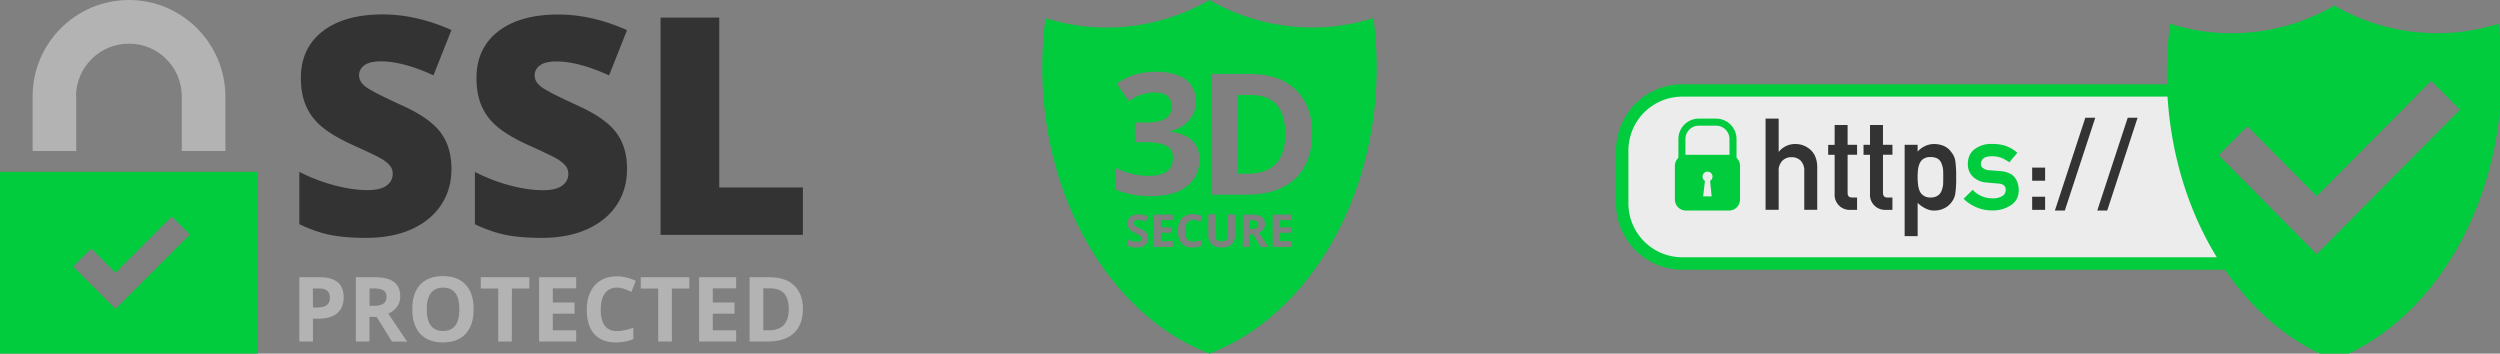
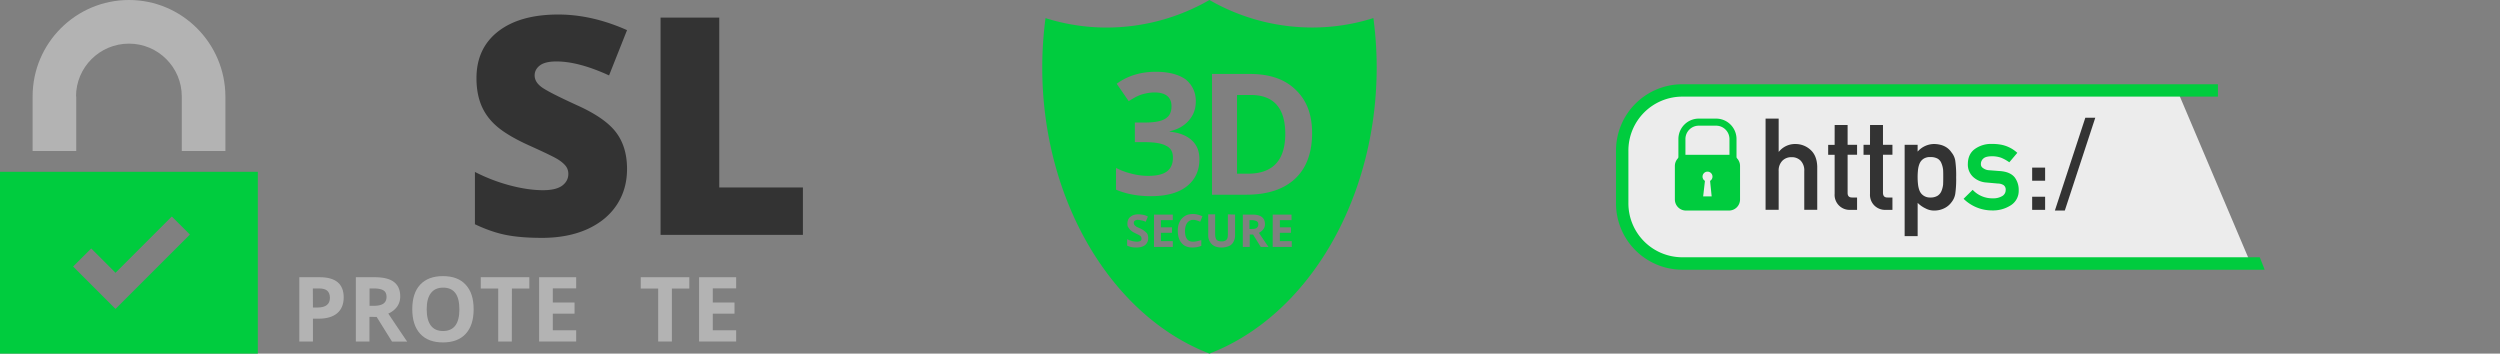
<svg xmlns="http://www.w3.org/2000/svg" id="svg8" version="1.1" viewBox="0 0 198.999 28.146">
  <rect x="0" y="0" width="198.999" height="28.146" fill="#808080" stroke="none" />
  <defs id="defs2">
    <clipPath id="clip-path">
      <path id="path1507" fill="none" d="M125 73.65v-13A58.644 58.644 0 1 0 7.73 58.62v15H5.24A5.25 5.25 0 0 0 0 78.9v41.82a66.36 66.36 0 0 0 66.35 66.35 66.36 66.36 0 0 0 66.35-66.35V78.9a5.25 5.25 0 0 0-5.24-5.25zm-97.11-15a38.5 38.5 0 1 1 77 0v15h-77z" />
    </clipPath>
    <clipPath id="clipPath2089" clipPathUnits="userSpaceOnUse">
      <path id="path2087" d="M0 8503.937h8503.937V0H0Z" />
    </clipPath>
  </defs>
  <g id="layer1" transform="translate(-.5 -.5)">
    <g id="g2849" transform="matrix(1.8 0 0 1.8 110.736 -277.233)">
      <path id="path1134" fill="#ececec" fill-opacity="1" stroke-width=".078" d="m35.115 158.467-21.976-.172a2.658 2.658 0 0 0-2.645 2.666v2.32a2.658 2.658 0 0 0 2.645 2.667h25.15Z" style="isolation:isolate" />
      <path id="path1136" fill="#00cc3e" fill-opacity="1" stroke-width=".078" d="M38.69 165.673H13.139a2.385 2.385 0 0 1-2.37-2.392v-2.32a2.385 2.385 0 0 1 2.37-2.392h23.7v-.547h-23.7a2.933 2.933 0 0 0-2.918 2.939v2.32a2.933 2.933 0 0 0 2.918 2.942h25.767z" />
-       <path id="path1140" fill="#00cc3e" fill-opacity="1" stroke-width=".296" d="M158.434 583.191a34.468 34.468 0 0 1-17.135 4.606 33.936 33.936 0 0 1-10.262-1.578 62.692 62.692 0 0 0-.549 8.275c0 21.977 11.442 41.452 27.946 47.797 16.507-6.345 27.95-25.82 27.953-47.807a62.648 62.648 0 0 0-.551-8.273 33.954 33.954 0 0 1-10.262 1.578 34.483 34.483 0 0 1-17.14-4.598zm16.164 12.538 4.8 4.833-23.898 24.09-16.377-16.51 4.799-4.833L155.5 614.98z" transform="scale(.265)" />
      <path id="path1144" fill="#333" fill-opacity="1" stroke-width=".078" d="M16.835 159.541h.579v1.464h.01a.918.918 0 0 1 .743-.34.973.973 0 0 1 .648.251q.29.254.305.748v1.911h-.574v-1.711a.62.62 0 0 0-.156-.46.547.547 0 0 0-.405-.157.547.547 0 0 0-.406.156.615.615 0 0 0-.165.46v1.712h-.579z" class="cls-5" />
      <path id="path1146" fill="#333" fill-opacity="1" stroke-width=".078" d="M19.89 159.825h.573v.875h.418v.44h-.418v1.676c-.004.146.064.218.203.214h.215v.547h-.3a.663.663 0 0 1-.692-.71v-1.726h-.286v-.44h.286z" class="cls-5" />
      <path id="path1148" fill="#333" fill-opacity="1" stroke-width=".078" d="M21.455 159.825h.572v.875h.418v.44h-.418v1.676c0 .146.064.218.204.214h.214v.547h-.3a.676.676 0 0 1-.494-.188.668.668 0 0 1-.198-.521v-1.727h-.286v-.44h.286z" class="cls-5" />
      <path id="path1150" fill="#333" fill-opacity="1" stroke-width=".078" d="M22.985 160.7h.574v.3a.982.982 0 0 1 .735-.336q.525.013.767.377a.764.764 0 0 1 .162.357 4.613 4.613 0 0 1 .04.743 4.535 4.535 0 0 1-.04.73.797.797 0 0 1-.162.363.85.85 0 0 1-.313.266.977.977 0 0 1-.454.107.788.788 0 0 1-.39-.097 1.246 1.246 0 0 1-.344-.243v1.47h-.575zm1.137 2.33a.582.582 0 0 0 .322-.079.446.446 0 0 0 .168-.204 1.084 1.084 0 0 0 .074-.289c.004-.103.006-.21.006-.318 0-.109 0-.226-.006-.336a1.016 1.016 0 0 0-.074-.287.407.407 0 0 0-.168-.205.637.637 0 0 0-.322-.07.513.513 0 0 0-.305.078.47.47 0 0 0-.172.21 1.044 1.044 0 0 0-.07.283 3.186 3.186 0 0 0-.016.325 2.82 2.82 0 0 0 .017.304 1.057 1.057 0 0 0 .069.29.475.475 0 0 0 .172.212.502.502 0 0 0 .305.086z" class="cls-5" />
      <path id="path1152" fill="#00cc3e" fill-opacity="1" stroke-width=".078" d="M26.892 163.066a.757.757 0 0 0 .405-.097.304.304 0 0 0 .156-.272.235.235 0 0 0-.094-.215.486.486 0 0 0-.255-.07l-.506-.045a.96.96 0 0 1-.584-.246.744.744 0 0 1-.234-.574q.005-.443.313-.664a1.224 1.224 0 0 1 .753-.222 2.19 2.19 0 0 1 .354.025 1.462 1.462 0 0 1 .767.369l-.354.418a1.755 1.755 0 0 0-.35-.197 1.163 1.163 0 0 0-.417-.069q-.27 0-.377.097a.313.313 0 0 0-.112.249.193.193 0 0 0 .085.169.488.488 0 0 0 .291.103l.47.036q.444.033.642.271a.92.92 0 0 1 .184.59.749.749 0 0 1-.338.645 1.456 1.456 0 0 1-.844.235 1.798 1.798 0 0 1-1.256-.515l.402-.396a1.187 1.187 0 0 0 .9.375z" class="cls-5" />
      <path id="path1154" fill="#333" fill-opacity="1" stroke-width=".078" d="M28.624 161.708h.573v.58h-.573zm0 1.288h.573v.58h-.573z" class="cls-5" />
      <path id="path1156" fill="#333" fill-opacity="1" stroke-width=".078" d="M30.975 159.503h.44l-1.347 4.104h-.439z" class="cls-5" />
-       <path id="path1158" fill="#333" fill-opacity="1" stroke-width=".078" d="M32.85 159.503h.436l-1.343 4.104h-.44z" class="cls-5" />
      <path id="path1160" fill="#00cc3e" fill-opacity="1" stroke-width=".078" d="M15.397 161.177v-.034h-2.26v.034a.493.493 0 0 0-.313.456v1.486a.489.489 0 0 0 .485.488h1.911a.489.489 0 0 0 .486-.49v-1.486a.493.493 0 0 0-.31-.454zm-.946 1.804h-.376l.079-.686a.22.22 0 1 1 .227 0z" class="cls-5" />
      <path id="path1162" fill="#00cc3e" fill-opacity="1" stroke-width=".078" d="M15.55 161.463h-2.57v-1.017a.903.903 0 0 1 .9-.905h.77a.903.903 0 0 1 .9.905zm-2.259-.313h1.947v-.704a.591.591 0 0 0-.588-.592h-.77a.591.591 0 0 0-.589.592z" class="cls-5" />
    </g>
    <g id="g2341" transform="matrix(.625 0 0 .625 -13.367 -4.158)">
      <g id="g2297">
        <path id="path2291" fill="#00cc3e" fill-opacity="1" stroke-width=".265" d="M22.187 29.334v23.151h32.835v-23.15Zm21.881 5.689 2.302 2.301-9.472 9.473-5.398-5.398 2.303-2.302 3.095 3.096z" />
        <path id="path2293" fill="#b3b3b3" fill-opacity="1" stroke-width=".265" d="M31.87 19.73c0-3.704 3.017-6.72 6.748-6.72 3.704 0 6.72 3.016 6.72 6.72v6.958h5.556V19.73c-.026-6.774-5.53-12.277-12.276-12.277-6.774 0-12.277 5.503-12.277 12.277v6.958h5.556V19.73z" />
      </g>
      <g id="g2323" transform="matrix(1.116 0 0 1.116 128.931 -51.114)">
-         <path id="path2299" fill="#333" stroke-width=".104" d="M-44.128 71.757c0 1.542-.386 2.907-1.167 4.095-.782 1.188-1.907 2.116-3.377 2.783-1.469.656-3.188.99-5.168.99-1.647 0-3.033-.115-4.158-.344-1.125-.23-2.282-.646-3.49-1.22v-5.97a19.875 19.875 0 0 0 3.98 1.531c1.375.365 2.647.553 3.793.553.99 0 1.72-.178 2.188-.521.459-.344.698-.792.698-1.334 0-.344-.093-.636-.281-.886-.188-.25-.49-.51-.896-.771-.417-.26-1.511-.792-3.293-1.594-1.615-.73-2.824-1.449-3.637-2.137-.813-.687-1.407-1.48-1.792-2.376-.386-.896-.584-1.948-.584-3.167 0-2.282.834-4.064 2.49-5.346 1.658-1.282 3.95-1.918 6.847-1.918 2.564 0 5.18.594 7.847 1.782l-2.053 5.169c-2.313-1.063-4.314-1.594-6.002-1.594-.876 0-1.5.156-1.897.458-.396.302-.594.688-.594 1.136 0 .49.25.917.75 1.303.5.385 1.866 1.083 4.096 2.105 2.136.958 3.616 1.99 4.45 3.094.833 1.115 1.25 2.501 1.25 4.18z" class="st0" />
        <path id="path2301" fill="#333" stroke-width=".104" d="M-24.09 71.757c0 1.542-.385 2.907-1.167 4.095-.781 1.188-1.907 2.116-3.376 2.783-1.47.656-3.189.99-5.168.99-1.647 0-3.033-.115-4.158-.344-1.126-.23-2.282-.636-3.491-1.21v-5.97a19.875 19.875 0 0 0 3.98 1.532c1.376.364 2.647.552 3.794.552.99 0 1.719-.177 2.188-.521.458-.344.698-.792.698-1.334 0-.344-.094-.635-.281-.886-.188-.25-.49-.51-.896-.77-.417-.261-1.511-.793-3.293-1.595-1.616-.73-2.824-1.448-3.637-2.136-.813-.688-1.407-1.48-1.792-2.376-.386-.896-.584-1.949-.584-3.168 0-2.282.834-4.064 2.49-5.346 1.657-1.281 3.95-1.917 6.847-1.917 2.563 0 5.179.594 7.846 1.782l-2.052 5.168c-2.314-1.062-4.315-1.594-6.003-1.594-.875 0-1.5.156-1.896.459-.396.302-.594.687-.594 1.135 0 .49.25.917.75 1.303.5.386 1.865 1.084 4.095 2.105 2.137.959 3.616 1.99 4.45 3.095.834 1.104 1.25 2.49 1.25 4.168z" class="st0" />
        <path id="path2303" fill="#333" stroke-width=".104" d="M-20.265 79.28V54.49h6.7v19.382h9.545v5.409z" class="st0" />
        <path id="path2305" fill="#b3b3b3" fill-opacity="1" stroke-width=".104" d="M-56.425 86.408c0 .792-.25 1.397-.74 1.814-.49.416-1.198.625-2.104.625h-.667v2.605h-1.553v-7.336h2.345c.885 0 1.563.187 2.032.573.458.386.687.959.687 1.72zm-3.511 1.167h.51c.48 0 .834-.093 1.074-.28.24-.188.354-.47.354-.824 0-.365-.104-.636-.302-.813-.198-.177-.51-.26-.938-.26h-.709z" class="st0" />
        <path id="path2307" fill="#b3b3b3" fill-opacity="1" stroke-width=".104" d="M-53.486 88.638v2.814h-1.553v-7.336h2.137c1 0 1.73.177 2.209.542.48.364.719.917.719 1.657 0 .427-.115.812-.354 1.156a2.36 2.36 0 0 1-1.011.792c1.104 1.647 1.823 2.72 2.157 3.2h-1.73l-1.75-2.814zm0-1.26h.5c.49 0 .855-.084 1.094-.25.23-.167.355-.417.355-.772 0-.344-.115-.594-.355-.74-.24-.146-.614-.218-1.115-.218h-.468v1.98z" class="st0" />
        <path id="path2309" fill="#b3b3b3" fill-opacity="1" stroke-width=".104" d="M-41.596 87.773c0 1.22-.302 2.147-.907 2.804-.604.656-1.469.98-2.594.98-1.126 0-1.99-.324-2.595-.98-.604-.657-.907-1.595-.907-2.814 0-1.22.303-2.157.907-2.803.604-.646 1.47-.97 2.595-.97 1.125 0 1.99.324 2.584.97.625.667.917 1.594.917 2.813zm-5.356 0c0 .824.156 1.438.469 1.855.312.417.77.626 1.396.626 1.24 0 1.865-.824 1.865-2.47 0-1.657-.614-2.48-1.855-2.48-.614 0-1.083.208-1.396.625-.323.406-.48 1.032-.48 1.844z" class="st0" />
        <path id="path2311" fill="#b3b3b3" fill-opacity="1" stroke-width=".104" d="M-37.24 91.452h-1.553v-6.044h-1.99v-1.292h5.543v1.292h-1.99z" class="st0" />
        <path id="path2313" fill="#b3b3b3" fill-opacity="1" stroke-width=".104" d="M-29.894 91.452h-4.23v-7.336h4.23v1.271h-2.667v1.615h2.48v1.272h-2.48v1.896h2.667z" class="st0" />
-         <path id="path2315" fill="#b3b3b3" fill-opacity="1" stroke-width=".104" d="M-25.246 85.304c-.584 0-1.042.219-1.365.656-.323.438-.48 1.053-.48 1.845 0 1.636.615 2.459 1.845 2.459.51 0 1.136-.125 1.875-.386v1.303c-.604.25-1.27.375-2.021.375-1.063 0-1.886-.323-2.449-.969-.563-.646-.844-1.574-.844-2.793 0-.76.135-1.427.417-2a3.08 3.08 0 0 1 1.198-1.324c.521-.302 1.126-.458 1.834-.458.709 0 1.428.177 2.147.52l-.5 1.262c-.271-.136-.553-.24-.824-.344a2.703 2.703 0 0 0-.833-.146z" class="st0" />
        <path id="path2317" fill="#b3b3b3" fill-opacity="1" stroke-width=".104" d="M-18.983 91.452h-1.553v-6.044h-1.99v-1.292h5.543v1.292h-1.99v6.044z" class="st0" />
        <path id="path2319" fill="#b3b3b3" fill-opacity="1" stroke-width=".104" d="M-11.637 91.452h-4.23v-7.336h4.23v1.271h-2.668v1.615h2.48v1.272h-2.48v1.896h2.668z" class="st0" />
-         <path id="path2321" fill="#b3b3b3" fill-opacity="1" stroke-width=".104" d="M-4.02 87.721c0 1.21-.343 2.137-1.031 2.772-.688.646-1.678.959-2.98.959h-2.074v-7.336h2.303c1.198 0 2.126.312 2.792.948.657.636.99 1.521.99 2.657zm-1.615.032c0-1.574-.698-2.366-2.084-2.366h-.823v4.783h.667c1.49 0 2.24-.802 2.24-2.417z" class="st0" />
      </g>
    </g>
    <path id="path2790" fill="#00cc3e" fill-opacity="1" stroke-width=".141" d="M96.771.5a16.415 16.415 0 0 1-8.16 2.193 16.161 16.161 0 0 1-4.887-.751 29.852 29.852 0 0 0-.261 3.94c0 10.467 5.449 19.742 13.308 22.763 7.861-3.021 13.311-12.297 13.312-22.767 0-1.318-.088-2.634-.262-3.94-1.58.5-3.229.753-4.887.752A16.424 16.424 0 0 1 96.771.5zm-4.26 5.713c.98 0 1.79.201 2.366.605.52.433.809 1.012.809 1.733 0 .607-.174 1.097-.549 1.53-.375.433-.866.722-1.53.866v.03c.78.086 1.357.317 1.76.692.405.375.607.866.607 1.501 0 .924-.346 1.645-1.01 2.165s-1.617.78-2.858.78c-1.04 0-1.963-.173-2.771-.52v-1.732c.375.202.779.346 1.24.462.434.115.896.173 1.329.173.664 0 1.155-.116 1.472-.346.318-.231.49-.607.49-1.098 0-.462-.172-.78-.547-.952-.376-.203-.953-.289-1.761-.289h-.722v-1.559h.75c.751 0 1.3-.087 1.646-.289.346-.202.52-.52.52-1.01 0-.722-.462-1.097-1.357-1.097-.318 0-.636.058-.953.144-.318.087-.693.29-1.097.55l-.953-1.387c.867-.635 1.906-.952 3.118-.952Zm4.464.173h3.002c1.56 0 2.772.404 3.638 1.242.895.837 1.328 1.991 1.328 3.463 0 1.588-.462 2.801-1.357 3.638-.895.837-2.194 1.27-3.897 1.27h-2.714Zm1.992 1.674v6.265h.866c1.992 0 2.974-1.068 2.974-3.176 0-2.05-.924-3.089-2.743-3.089zm-3.504 9.476c.242 0 .506.066.748.176l-.176.441a1.536 1.536 0 0 0-.286-.11.948.948 0 0 0-.264-.044.585.585 0 0 0-.485.242c-.11.155-.176.374-.176.639 0 .572.22.859.638.859.177 0 .397-.044.662-.132v.462c-.22.088-.441.132-.705.132-.375 0-.66-.11-.859-.352-.198-.22-.309-.55-.309-.99 0-.265.045-.508.155-.706.088-.198.242-.352.418-.462.177-.11.396-.155.638-.155zm-4.339.023c.132 0 .264.021.374.043.132.022.243.067.375.133l-.176.418c-.132-.066-.242-.088-.352-.11-.11-.022-.176-.044-.264-.044a.397.397 0 0 0-.243.066c-.066.044-.089.11-.089.198 0 .044.023.088.045.132.022.044.066.067.11.11.044.045.154.088.352.177.243.11.397.242.507.352.088.088.132.242.132.419a.684.684 0 0 1-.242.55c-.154.132-.397.198-.705.198-.287 0-.529-.044-.727-.154v-.506a1.957 1.957 0 0 0 .771.198c.11 0 .22-.022.287-.066.066-.044.087-.11.087-.198a.313.313 0 0 0-.043-.132.226.226 0 0 0-.133-.11c-.044-.045-.176-.089-.33-.177a1.22 1.22 0 0 1-.352-.22c-.088-.066-.132-.154-.198-.242-.067-.088-.067-.199-.067-.309 0-.22.088-.418.242-.528.155-.132.375-.198.64-.198zm5.55 0h.551v1.585c0 .198.044.352.11.44.088.089.22.133.396.133.176 0 .308-.044.396-.132.088-.088.111-.243.111-.441v-1.585l.572.021v1.674a.963.963 0 0 1-.132.506.692.692 0 0 1-.374.332c-.154.066-.353.11-.573.11-.33 0-.595-.089-.77-.265a.943.943 0 0 1-.286-.705zm-4.316.021h1.497v.441h-.947v.572h.881v.44h-.88v.661h.946v.464h-1.497zm7.069 0h.749c.352 0 .616.066.77.198.177.132.243.33.243.573a.613.613 0 0 1-.132.396.92.92 0 0 1-.352.287c.396.573.638.947.77 1.124h-.617l-.616-.992h-.265v.992h-.55zm2.38 0h1.497v.441h-.926v.572h.881v.44h-.88v.661h.946v.464h-1.519zm-1.851.441v.705H100.154c.176 0 .308-.022.374-.088a.313.313 0 0 0 .132-.265c0-.132-.044-.22-.132-.264a.877.877 0 0 0-.396-.088z" />
  </g>
</svg>